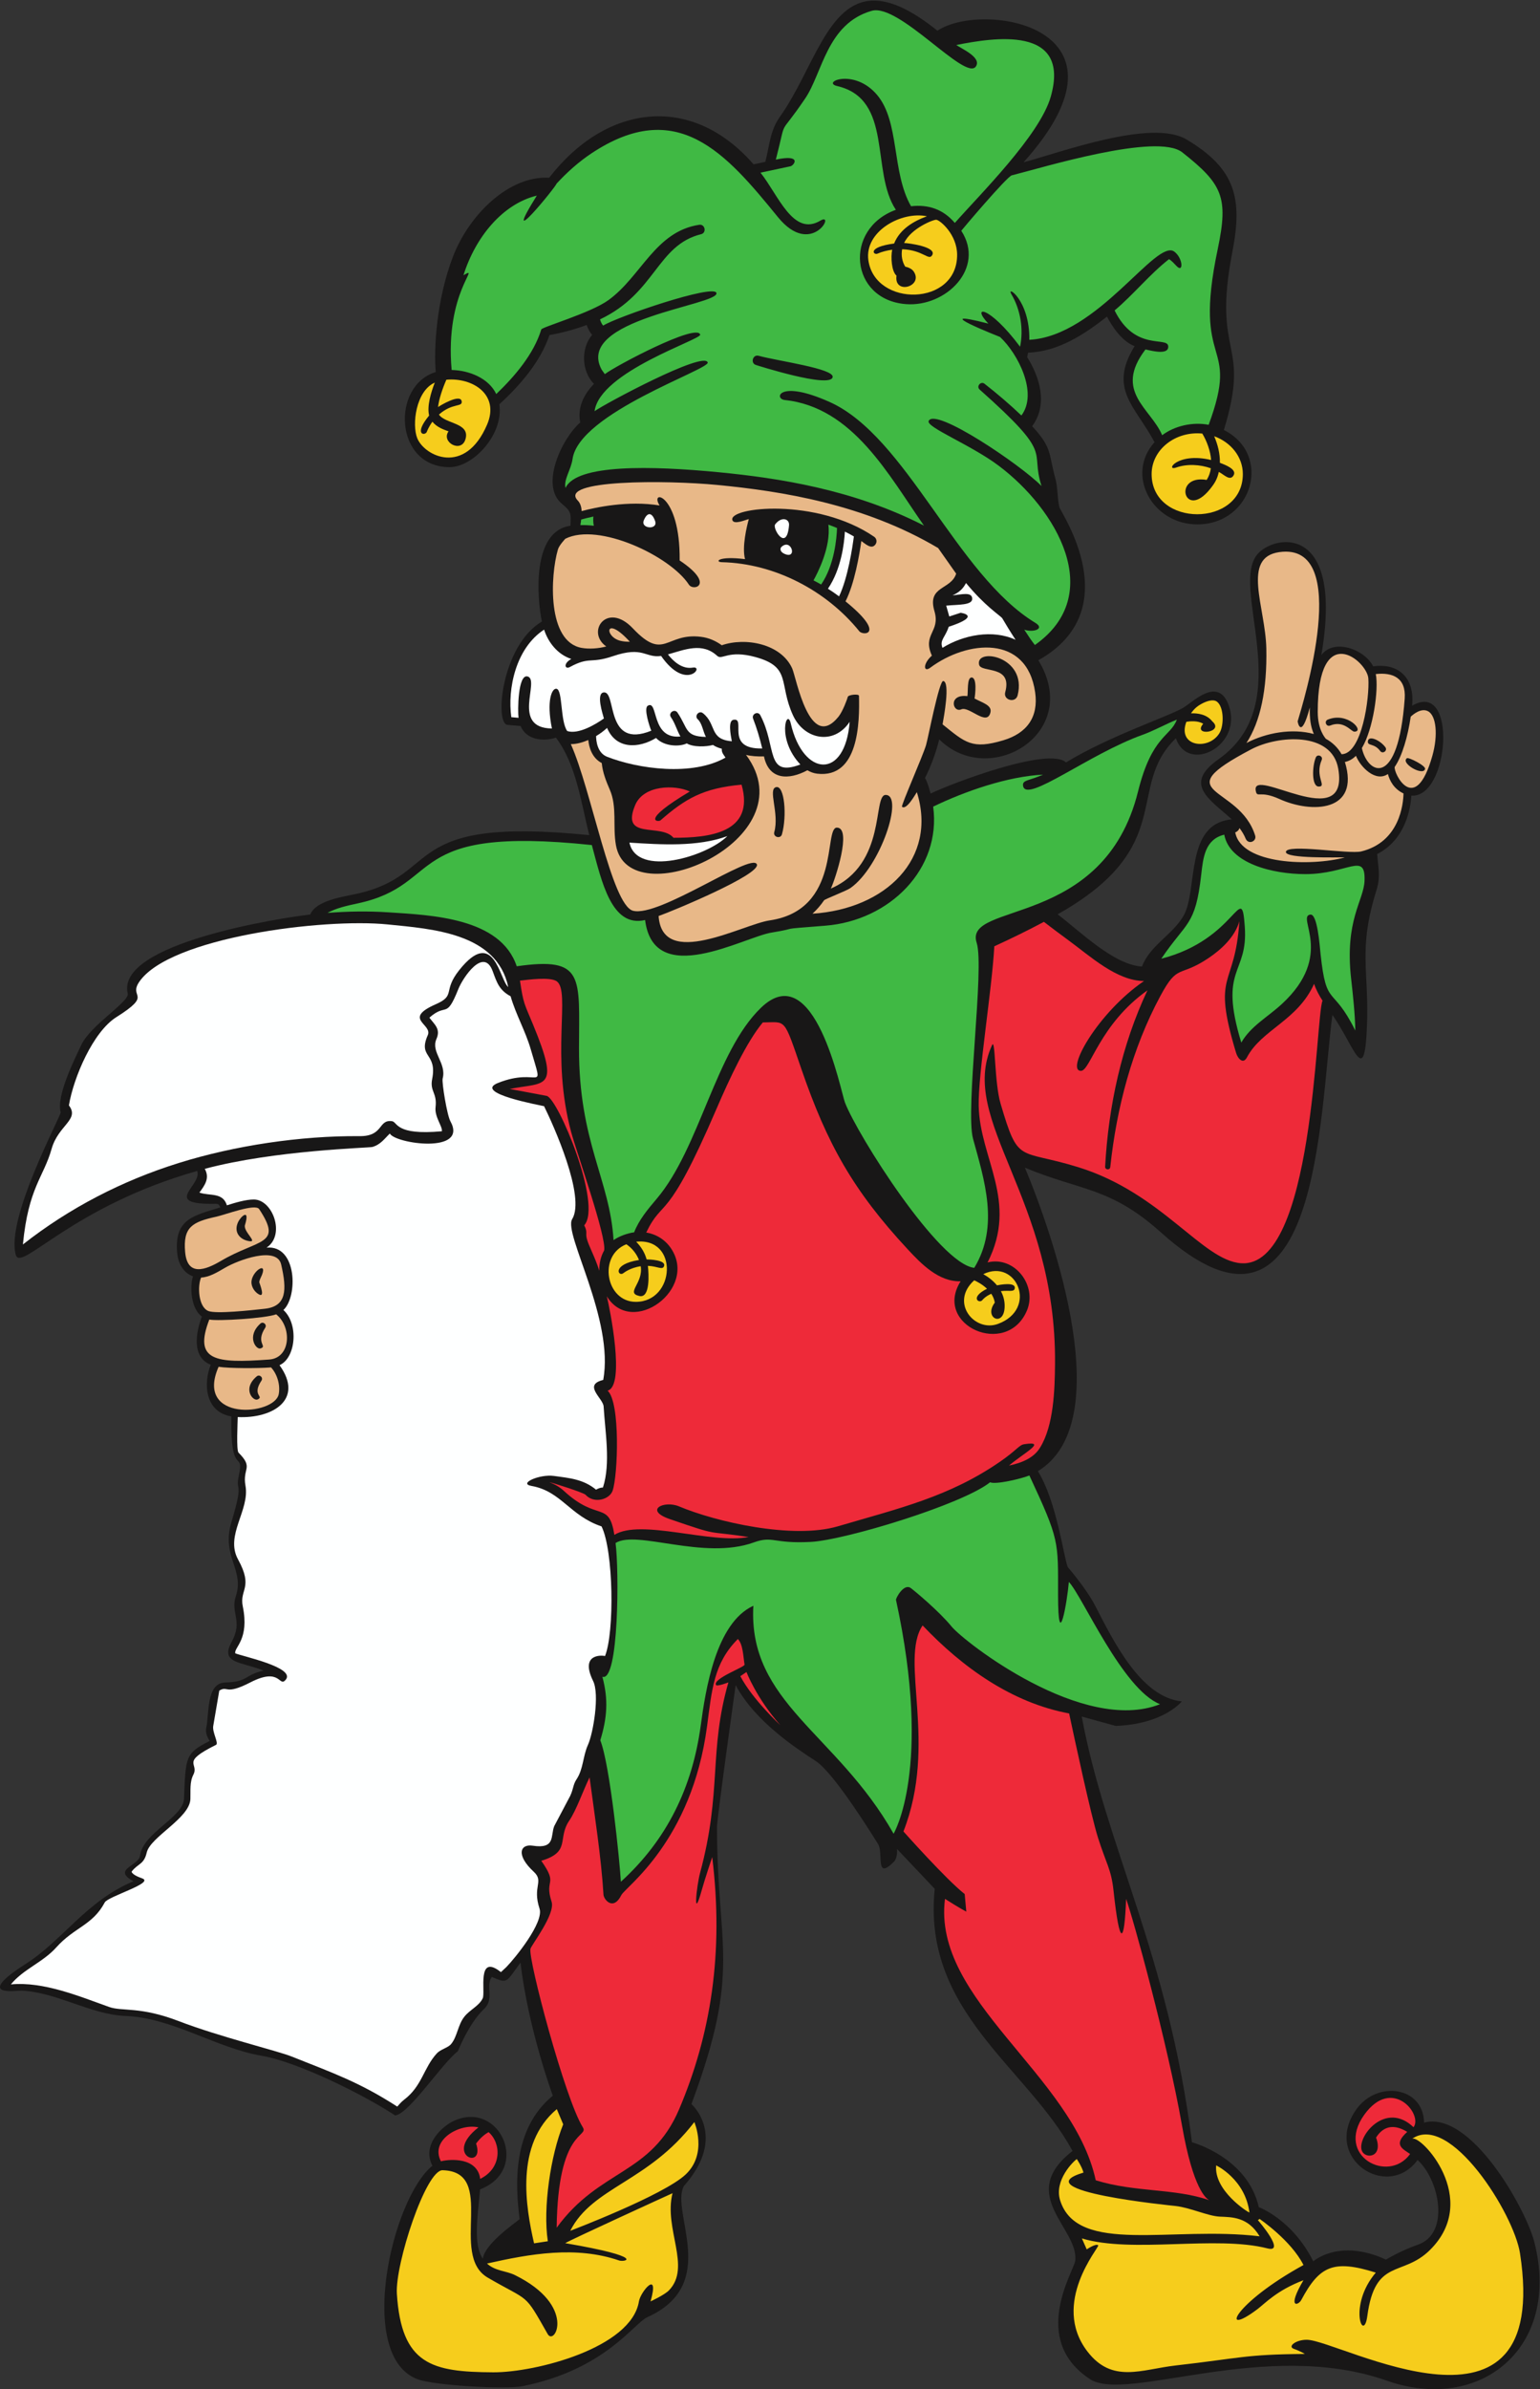
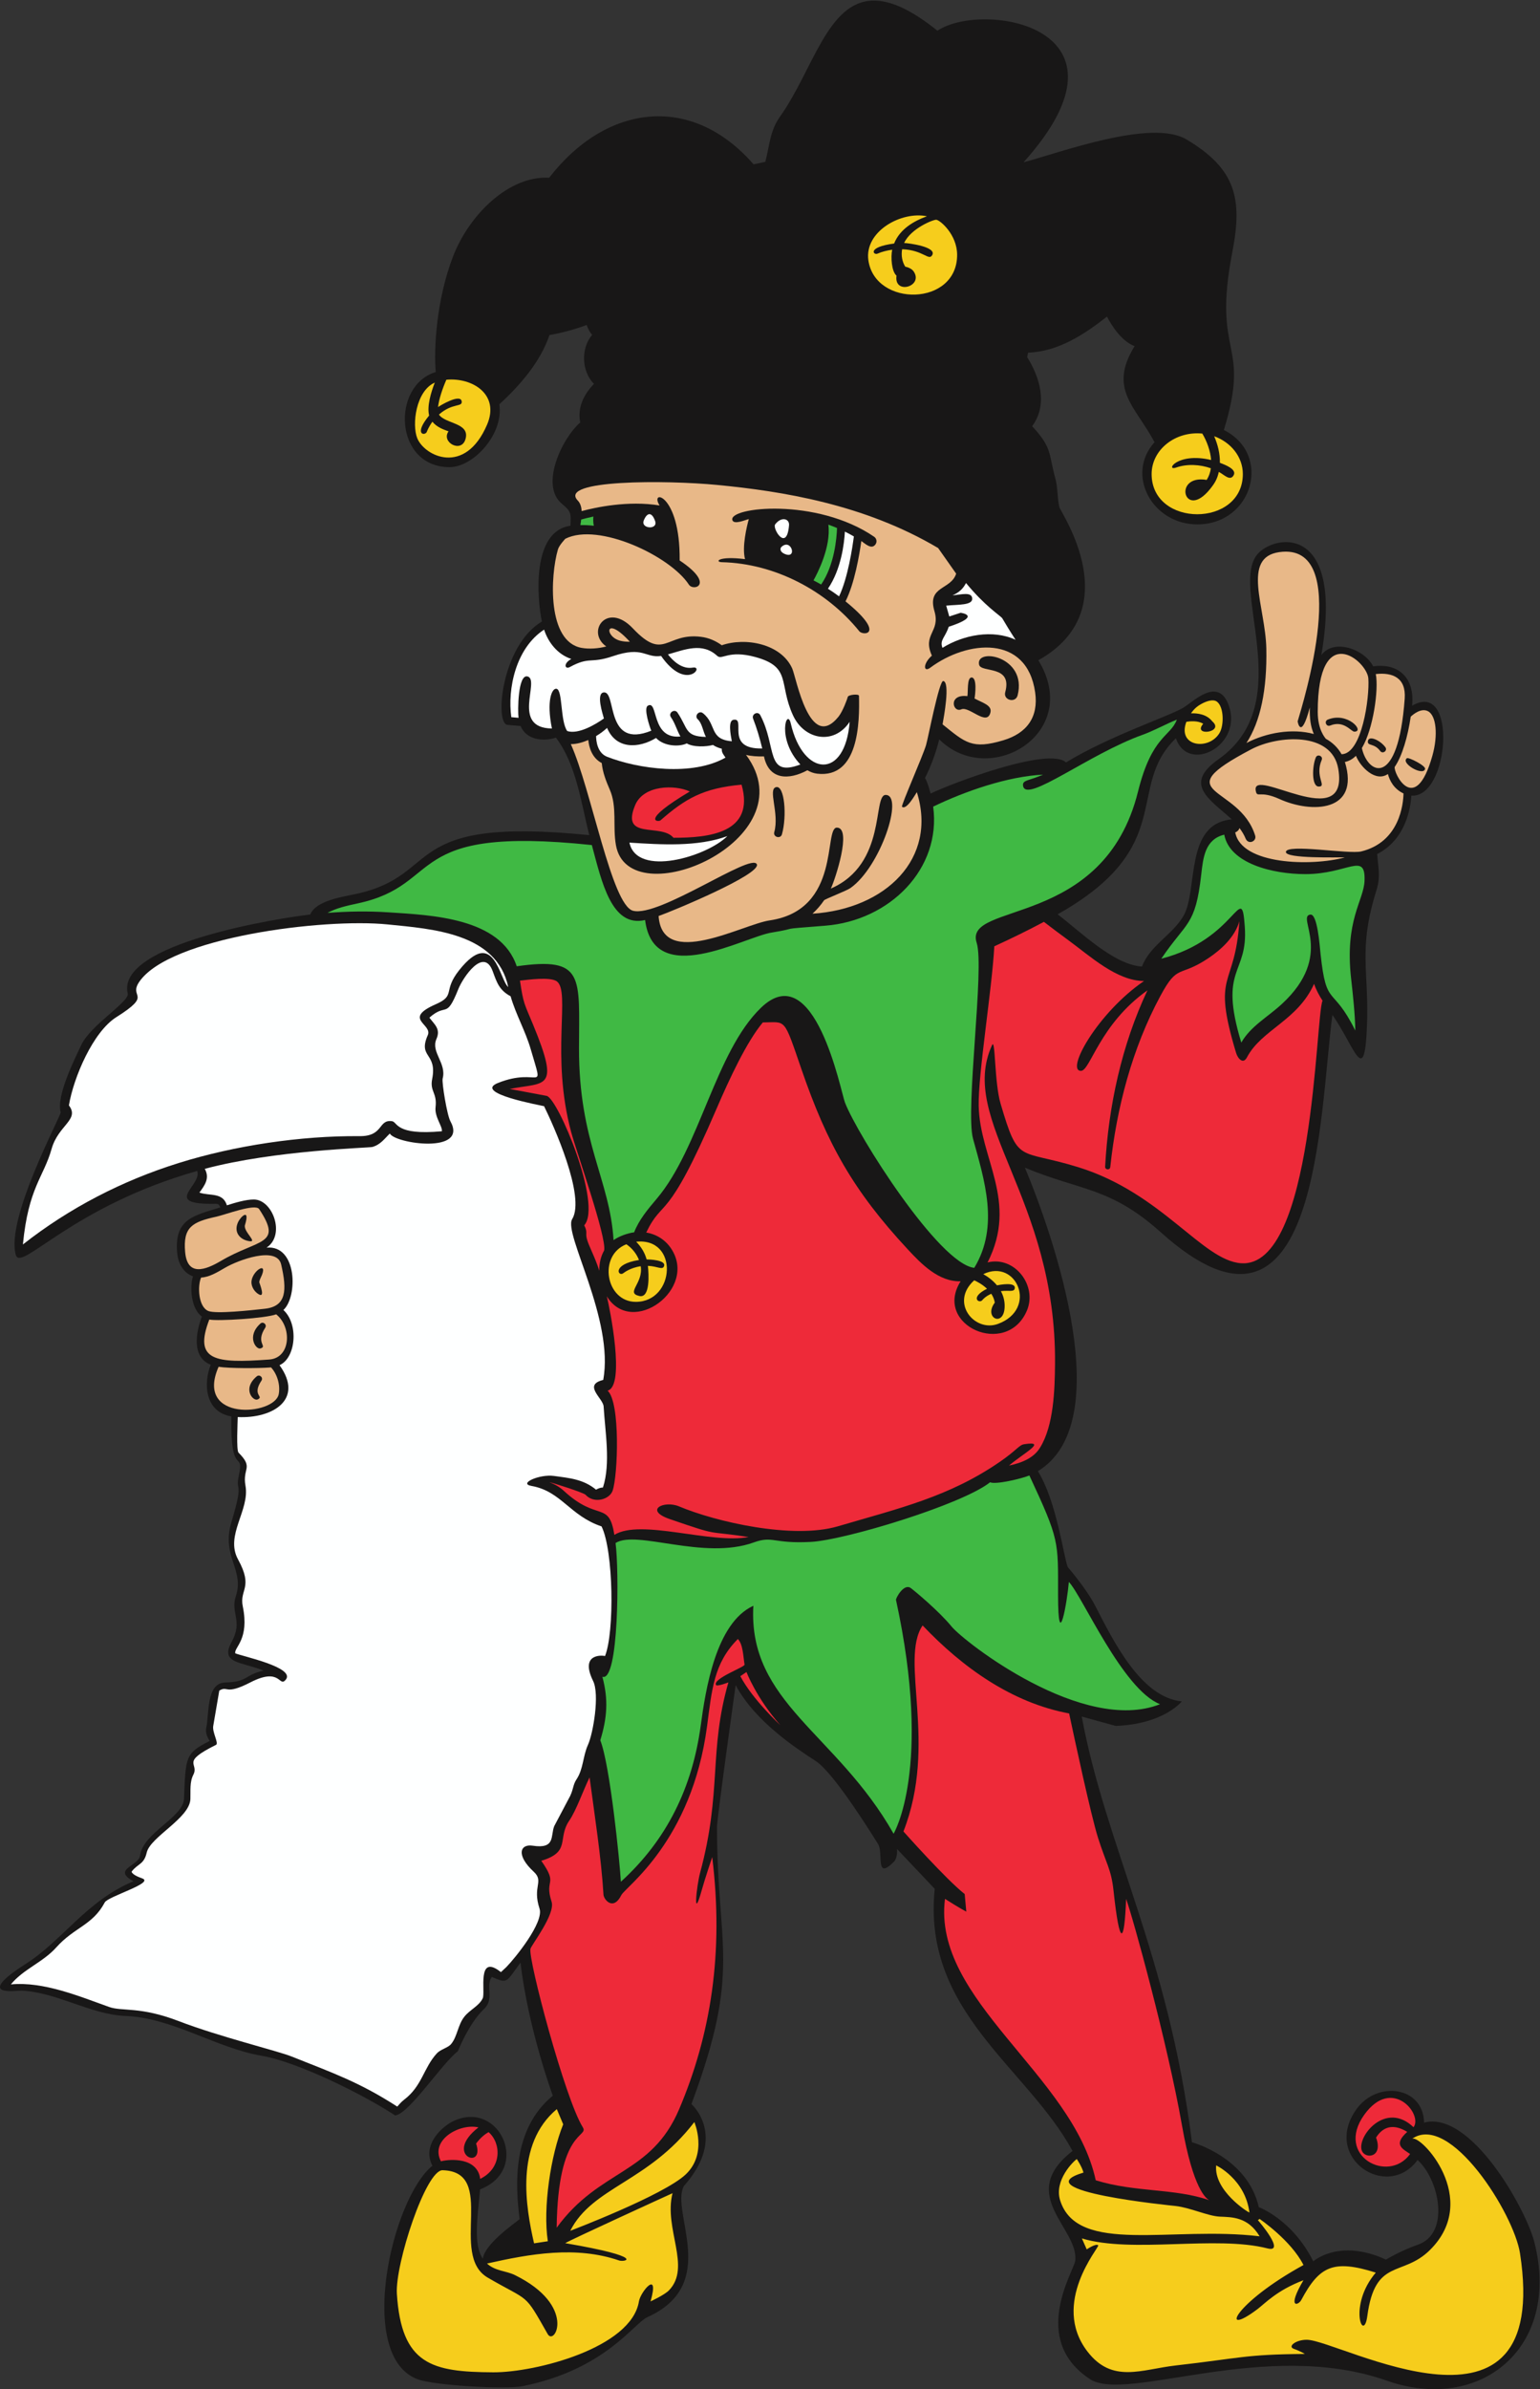
<svg xmlns="http://www.w3.org/2000/svg" viewBox="0 0 642.307 995.907" height="995.907" width="642.307" xml:space="preserve" id="svg2" version="1.1">
  <rect x="0" y="0" width="642.307" height="995.907" fill="#333333" stroke="none" />
  <defs id="defs6" />
  <g transform="matrix(1.333,0,0,-1.333,0,995.907)" id="g10">
    <g transform="scale(0.1)" id="g12">
      <path id="path14" style="fill:#181717;fill-opacity:1;fill-rule:nonzero;stroke:none" d="m 4800.94,459.492 c -26.55,104.285 -199.1,412.852 -345.18,374.082 -2.42,113.555 -146.6,132.364 -211.38,42.168 -109.18,-152.031 95.8,-288.613 191.09,-159.101 67.79,-61.153 103.12,-229.778 0.47,-265.078 -53.32,-18.34 -99.46,-46.387 -99.46,-46.387 -146.89,67.422 -227.38,-5.449 -227.38,-5.449 -65.82,131.66 -170.43,169.394 -170.43,169.394 -35.19,156.367 -209.16,202.969 -209.16,202.969 -74.47,588.18 -269.37,925.02 -344.88,1331.25 l 106.31,-29.28 c 151.66,5.84 206.66,76.68 206.66,76.68 -128.3,13.11 -213.65,188.43 -271.04,299.38 -28.12,54.37 -85.62,120.62 -85.62,120.62 -11.86,26.12 -34.59,206.25 -93.58,299.96 250.75,151.84 50.84,730.26 -40.48,949.03 175.83,-73.43 266.26,-59.5 426.03,-202.82 495.06,-444.08 494.65,370.01 536.02,680.61 70.05,-99.94 99.96,-227.81 108.04,-38.5 7.62,178.65 -29.18,240.42 30.41,430.39 12.72,40.53 4.61,70.88 1.64,111.12 89.59,45.52 104.63,144.4 107,182.68 119.37,-8.39 145.11,364.65 2.28,281.07 9.04,88.22 -43.73,134.35 -121.89,123.15 -27.25,54.07 -122.97,87.84 -162.03,35.36 69.62,405.12 -137.17,378.5 -195.96,319.68 -99.49,-99.54 128.34,-466.11 -125.53,-645.32 -111.19,-78.5 -30.04,-123.68 41.41,-188.28 -149.07,-13.01 -104.73,-220.6 -151.17,-301.49 -33.97,-59.18 -105.96,-93.35 -129.85,-158.61 -87.99,4.77 -193.28,109.59 -264.06,163.24 377.67,212.62 210.58,397.23 370.12,550.53 37.52,-111.98 210.13,-23.41 165.31,102.71 -32.6,91.73 -110.45,12.14 -141.29,-6.64 -44.2,-26.93 -232.34,-88.7 -367.83,-171.63 -54.22,50.29 -358.52,-65.66 -423.77,-97.37 -7.91,30.28 -14.12,43.5 -17.56,48.8 19.55,38.41 34.04,79.05 44.67,120.66 156.36,-155.55 449.82,18.8 310.04,247.41 281.29,158.03 69.94,462.09 65.86,478.61 -6.94,28.03 -4.69,60.91 -12.7,89.94 -21.27,77.2 -9.36,95.94 -72.64,163.33 49.77,67.29 24.73,151.85 -15.52,215.99 1.11,4.63 2.07,9.29 2.89,13.99 94.37,3.42 176.21,57.14 246.83,112.84 15.51,-29.98 45.76,-76.85 86.41,-92.45 -83.36,-135.1 3.22,-188.56 62.36,-300.39 -91.77,-102.23 -6.66,-256.98 133.64,-256.98 173.43,0 235.64,218.33 83.34,295.19 86.36,282.04 -38.03,223.94 26.67,557.56 32.29,166.38 10.34,259.35 -143.67,351 -110,65.47 -395.74,-41.37 -509.84,-71.5 380.88,424.02 -127.15,506.76 -269.45,411.49 -84.36,67.92 -148.73,94.88 -200.39,94.2 h -1.16 c -143.08,-3.01 -188.32,-219.04 -291.36,-363.39 -31.39,-43.96 -32.15,-90.29 -45.61,-140.83 l -36.69,-7.81 c -196.34,225.11 -463.91,185.91 -639.61,-42 -125.08,7.48 -250.54,-114.65 -301.41,-247.77 -51.36,-134.46 -60.05,-288.32 -53.38,-359.7 -140.06,-42.44 -130.23,-297.46 43.09,-297.46 74.45,0 169.8,102.67 155.76,196.53 64.64,59.16 128.28,132.22 156.96,216.51 39.95,7.1 78.54,17.44 116.4,31.59 2.86,-8.93 8.02,-20.44 17.14,-30.99 -35.97,-41.79 -33.37,-113.98 5.61,-153.25 -31.49,-32.53 -52.42,-74.13 -42.9,-120.56 -57.72,-50.44 -126.65,-196.72 -57.53,-254.33 28.92,-24.11 28.88,-28.61 26.87,-68.82 -121.4,-16.43 -104.86,-226.31 -89.33,-299.41 -126.33,-74.94 -148.82,-319.48 -107.59,-323.15 l 41.07,-3.64 c 17.27,-43.24 70.66,-49.53 110.32,-36.31 63.77,-83.36 78.7,-203.09 104.36,-304.9 -598.22,60.31 -455.42,-124.65 -729.66,-183.89 -40.26,-8.69 -126.237,-20.7 -143.234,-64.28 -90.046,-10.28 -609.367,-90.01 -571.113,-247.25 5.848,-25.5 -115.89,-98.21 -145.035,-160.14 -20.176,-42.87 -79.477,-160.28 -64.766,-210.86 2.621,-9.01 -173.558,-333.66 -140.328,-446.61 15.879,-53.94 176.442,152.38 567.36,262.92 16.976,-45.4 -114.215,-105.76 57.093,-102.74 10.207,0.17 10.821,-2.31 15.578,-11.23 -83.453,-25.8 -144.875,-35.8 -135.203,-142.23 3.192,-35.11 20.539,-62.84 49.586,-73.38 -10.863,-31.62 -6.468,-102.3 27.785,-125.66 -18.062,-46.73 -33.765,-126.94 27.684,-150.82 -22.187,-54.14 -20.945,-146.98 64.41,-161.61 -3.492,-197.17 41.16,-100.65 23.262,-185.99 -11.461,-54.62 17.621,-9.02 -23.141,-145.06 -32.148,-107.28 41.844,-147.63 13.793,-231.68 -17.246,-51.68 23.254,-76.33 -13.051,-142.54 -37.429,-68.27 30.801,-61.15 99.786,-89.59 -60.489,-13.45 -47.114,-35.25 -120.063,-37.2 -59.547,-1.59 -49.473,-97.63 -59.043,-141.31 -3.219,-14.67 2.781,-29.68 10.801,-41.27 -76.598,-39.22 -75.113,-48.31 -80.473,-180.96 -2.359,-58.48 -128.222,-106.17 -137.379,-177.6 -4.199,-32.76 -89.195,-42.58 -20.761,-80.47 -145.977,-60.3 -222.012,-184.96 -335.442,-257.2 -167.996,-107.01 -28.582,-84 -14.812,-84.67 112.633,-5.49 214.648,-74.69 325.488,-79.22 148.301,-6.05 281.754,-99.8 426.758,-124.65 110.14,-18.87 315.3,-119.686 416.47,-186.268 42.1,2.215 146.17,162.028 196.48,200.608 0.24,0.18 34.22,87.15 81.9,132.09 34.1,32.11 3.35,71.42 24.41,100.19 51.28,-21.85 43.82,-16.98 89.83,44.92 23.8,-206.25 101.01,-416.343 101.01,-416.343 -127.33,-104.004 -117.63,-279.16 -103.75,-386.035 -23.14,-18.223 -109.2,-78.516 -115.23,-123.652 -30.15,43.523 -16.67,128.269 -8.52,216.855 159.26,61.211 63.22,279.278 -80.94,214.746 -38.06,-17.043 -102.4,-75.812 -68.21,-140.879 -127.77,-103.214 -240.09,-596.523 -45.79,-667.871 51.73,-18.996 274,-32.383 328.69,-21.289 258.24,52.402 346.22,196.035 389.77,215.703 229.43,103.621 70.93,327.461 113.84,409.746 138.78,156.231 23.88,256.622 23.88,256.622 158.22,423.867 80,487.977 80,866.677 0,26.66 58.34,443.34 58.34,443.34 61.67,-115 190.83,-198.34 250.83,-237.52 60,-39.16 187.5,-248.32 194.18,-258.32 19.02,-28.51 -10.26,-116.92 50,-56.66 12.5,12.5 10,40 10,40 35,-36.66 117.91,-124.59 117.91,-124.59 -39.55,-384.6 289.31,-558.54 431.25,-819.588 -177.11,-137.394 20.56,-242.168 8.34,-343.339 -3.87,-32.122 -143.3,-245.403 45.82,-369.981 114.39,-75.363 549.76,128.387 929.18,-5 291.97,-102.648 545.74,102.637 461.66,432.91 v 0 0" />
      <path id="path16" style="fill:#ee2a39;fill-opacity:1;fill-rule:nonzero;stroke:none" d="m 4268.73,858.242 c 87.13,121.231 184.22,0.281 154.06,-39.101 -87.73,84.168 -177.87,-30.032 -161.85,-72.969 10.43,-27.942 67.89,-21.934 44.61,40.586 24.78,39.558 59.98,41.023 97.56,17.793 -46.22,-41.086 -12.52,-53.742 8.98,-69.16 -67.85,-94.239 -236.23,-6.368 -143.36,122.851 v 0 z M 1497,818.633 c -111.98,-87.285 21.82,-136.203 -7.37,-50.567 15.32,20.625 30.61,31.094 39.1,35.743 39.35,-33.731 43.21,-112.129 -26.21,-146.153 -8.55,66.864 -92.56,62.782 -122.91,54.922 -35.21,67.129 59.14,119.551 117.39,106.055 v 0 0" />
      <path id="path18" style="fill:#ee2a39;fill-opacity:1;fill-rule:nonzero;stroke:none" d="m 1827.93,3639.44 c 57.56,63.97 -82.46,397.63 -117.52,404.84 l -115.49,21.61 c 111.66,22.25 158.55,-6.34 73.26,200.63 -27.71,67.21 -30.22,63.65 -41.22,138.13 25.67,2.73 93.82,12.46 115.04,-2.03 44.37,-32.08 -19.81,-231.89 45.42,-472.59 17.01,-62.74 111.41,-328.57 102.89,-369.15 -10.7,-18.79 -15.54,-40.82 -15.15,-63.38 -14.32,45.23 -33.71,78.18 -39.19,100.65 -4.42,18.1 3.2,19.79 -8.04,41.29 v 0 z m 507.7,-1396.86 c 0,0 30.62,-81 105.89,-166.15 0,0 -86.18,79.43 -125.11,153.16 l 19.22,12.99 v 0 z m 1006.93,2288.66 c 69.14,-50.66 151.83,-127.52 236.99,-127.77 -144.53,-98.76 -246.54,-280.95 -197.28,-280.95 29.12,0 57.96,145.54 208.04,251.87 -80.99,-171.64 -122.28,-363.28 -132.46,-551.63 -0.55,-10.08 14.98,-11.44 16.06,-1.31 19.68,185.07 68.28,370.66 156.62,534.98 55.56,103.33 57.63,56.38 150.11,118.26 40.79,27.29 83.34,66.51 97.27,115.78 -13.96,-213.62 -88.01,-154.42 -10.33,-411.68 5.13,-17.23 21.72,-37.31 33.94,-14.16 46.08,87.17 158.36,114.61 210.12,229.98 6.35,-18.84 15.8,-36.21 26.43,-52.65 -22.46,-52.1 -26.61,-837.8 -255.06,-821.06 -121.53,8.9 -246.84,219.07 -508.97,300.27 -188.84,58.5 -186.81,6.65 -243.47,199.37 -19.5,66.31 -15.77,205.87 -26.47,182.55 -108.57,-236.39 201.8,-476.85 196.95,-997.64 -0.74,-79.98 -3.98,-193.06 -47.22,-261.76 -19.01,-31.25 -55.61,-46.81 -96.66,-55.55 42.32,36.96 123.55,78.84 47.09,66.78 -15.84,-2.5 -22.5,-18.34 -75.82,-55 -159.81,-109.89 -315.65,-145.43 -506.88,-201.68 -140.97,-41.46 -382.13,13.95 -497.13,62.39 -46.55,19.59 -110.99,-11.53 -28.5,-39.89 160.71,-55.24 106.55,-34.79 246.54,-55.97 -117.74,-22.71 -337.86,58.1 -420.17,6.71 -17.37,108.54 -51.75,39.25 -157.96,137.5 -13.61,12.59 -29.01,20.95 -45.67,27.19 11.13,-1.71 107.63,-32.9 113.3,-39.16 26.7,-29.5 75.26,-14.63 84.73,12.29 16.64,47.34 24.8,276.2 -15.59,313.2 56.48,14.73 6.03,261.7 -2.59,295.04 79.53,-129.45 287.05,23.65 200.51,150.54 -18.12,26.55 -45.56,43.6 -77.07,48.85 54.09,112 62.12,19.85 219.84,386.66 40.52,94.25 94.72,210.28 144.95,270.32 73.97,0.4 64.25,18.28 120.93,-146.39 80.05,-232.54 161.21,-378.95 333.12,-563.73 41.7,-44.83 96.33,-101.45 164.9,-99.32 -86.97,-138.12 144.53,-240.06 207.41,-91.62 33.04,78.01 -38.03,171.62 -123.07,150.59 97.05,191.24 -24.49,324.61 -27.81,489.56 -2,99.61 41.44,363 48.88,498.98 52.58,24.16 104.24,49.27 155.14,76.46 25.35,-19.6 51.11,-38.73 76.31,-57.2 v 0 z M 2240.31,2201.99 c 3.12,-5.61 38.75,8.13 38.75,8.13 -62.2,-216.71 -19.38,-339.6 -88.75,-596.25 -10.26,-37.95 -23.79,-158.37 5.62,-52.5 9.38,33.75 32.51,102.5 32.51,102.5 36.77,-299.94 -4.55,-555.32 -103.34,-788.128 -87.68,-206.594 -248.48,-185.695 -383.33,-370.82 3.61,310.742 102.02,281.426 81.67,314.16 -55.79,89.734 -171.48,525.778 -163.69,558.008 2.8,11.64 78.53,108.91 66.15,147.05 -23.91,73.68 22.44,50.22 -32.31,128.22 94.05,28.25 48.96,69.05 87.68,125.75 22.21,32.53 43.5,94.76 63.45,135.09 15.64,-117.74 36.59,-251.54 43.51,-366.64 0.95,-15.68 30.54,-52.24 56,-1.31 12.55,25.12 220.26,168.04 267.98,527.27 15.29,115.12 20.86,197.61 96.45,273.3 16.2,-16.3 16.75,-54.43 21.02,-80.08 1.26,-7.55 -100.54,-43.65 -89.37,-63.75 v 0 z M 3428.44,653.242 c -71.21,329.852 -512.09,562.758 -471.68,879.998 45.84,-29.18 66.68,-40 66.68,-40 l -5,55 c -58.34,45.82 -191.68,195.84 -191.68,195.84 107.99,276.19 -13.07,535.69 60,644.16 125.06,-131.63 279.22,-241.86 458.44,-275.17 16.4,-77.21 68.53,-319.79 90.21,-388.27 25.88,-81.81 41.41,-98.39 48.67,-165.7 19.16,-177.86 33.99,-169.59 39.36,-25.9 19.69,-52.81 129.45,-449.41 175.02,-709.372 34.47,-196.719 75.13,-228.183 85.49,-233.105 -108.05,38.027 -232.06,24.14 -355.51,62.519 v 0 0" />
      <path id="path20" style="fill:#f6cd1c;fill-opacity:1;fill-rule:nonzero;stroke:none" d="m 1959.8,3580.23 c 17.42,-11.6 31.84,-29.47 39.54,-49.18 -86.97,-13.87 -64.94,-54.6 -48.36,-40.8 0.31,0.26 20.48,16.57 53.76,21.29 8.74,-53.81 -48.24,-83.02 -4.51,-93.04 34.95,-8.01 29.61,69.59 26.98,94.21 30.89,-1.08 46.05,-14.6 50.66,-0.35 6.13,18.98 -46.76,20.43 -54.59,20.47 -6.26,21.87 -17.05,39.24 -32.74,55.37 133.84,13.86 122.5,-188.06 -1.2,-188.06 -93.86,0 -119.09,144.78 -29.54,180.09 v 0 z m 1803.89,1692.16 c 11.95,5.88 32.54,13.72 44.57,4.21 21.37,-16.89 22.01,-73.95 7.19,-98.1 -33.79,-55.08 -132.68,-42.09 -103.44,35.46 10.02,1.72 35.7,4.65 52.72,-6.1 -35.26,-40.83 68.49,-27.09 28.3,7.62 -17.21,22.17 -45.92,25.81 -66.57,25.04 10.77,15.13 20.4,23.41 37.23,31.87 v 0 z M 3048.2,3467.48 c 7.99,-3.52 25.22,-12.17 40.04,-26.37 -55.62,-27.84 -23.98,-47.96 -14.35,-35.21 0.58,0.78 8.96,11.35 27.69,19.53 5.35,-8.05 9.36,-17.27 11.02,-27.66 -37.39,-49.64 32.3,-79.74 30.86,-8.16 -0.37,16.89 -5,31.44 -11.78,44.02 25.39,3.47 42.42,-4.3 43.53,10 1.53,19.53 -49.02,9.51 -55.76,8.13 -13.3,16.07 -29.68,27.61 -42.83,35.04 104.61,50.66 171.93,-109.42 45.7,-155.67 -73.14,-26.79 -151.23,66.95 -74.12,136.35 v 0 0" />
      <path id="path22" style="fill:#feffff;fill-opacity:1;fill-rule:nonzero;stroke:none" d="m 2948.87,5445.3 c -9.63,24.5 9,32.82 19.53,65.9 106.56,34.93 37.28,43.78 37.21,43.76 l -35.41,-11.61 -9.63,33.95 c 38.34,3.74 83.57,0.54 81.38,22.99 -2.01,20.72 -33.71,11.8 -61.58,9.09 22.21,10.05 33.15,21.49 42.19,38.6 58.85,-71.38 103.57,-99.32 113.03,-109.57 9.7,-16.52 25.6,-42.96 41.99,-67.88 -71.78,33.2 -163.58,15.33 -228.71,-25.23 v 0 0" />
-       <path id="path24" style="fill:#f6cd1c;fill-opacity:1;fill-rule:nonzero;stroke:none" d="m 1523.99,6143.22 c -69.01,-161.06 -195.73,-98.75 -218.52,-42.24 -16.98,42.12 -4.41,147.52 54.94,173.8 -11.65,-29.94 -25.06,-73.91 -17.64,-102.97 -50.8,-61.65 -11.97,-64.25 -7.17,-50.7 0.45,1.27 5.49,15.05 17.31,31.23 14.98,-17.99 34.96,-24.23 50.57,-30.05 -24.29,-33.68 39.89,-69.46 52.98,-24.36 15.02,51.73 -63.45,47.18 -83.04,76.87 42.67,37.65 74.45,22.2 71.08,41.68 -4.15,23.99 -65.4,-12.07 -73.86,-18.3 2.41,24.21 14.36,59.39 26,85.55 82.99,7.44 167.47,-46.91 127.35,-140.51 v 0 z m 1376.36,651.58 c -42.75,-15.43 -84.76,-40.58 -102.79,-85.16 -85.53,-11.2 -64.79,-37.36 -51.95,-31.66 13.94,6.18 30.39,10.16 45.97,12.29 -4.88,-23.05 -1.97,-67.93 13.5,-81.07 -8.65,-61.05 84.61,-34.22 54.12,12.53 -6.41,9.81 -19.14,13.93 -26.84,15.62 -9.76,15.78 -13.18,35.27 -9.66,54.46 66.83,-2.42 83.65,-38.18 94.41,-17.81 13.44,25.41 -73.85,36.97 -88.22,37.31 20.84,45.46 91.79,73.69 100.78,72.65 12.01,-1.4 64.65,-45.95 65.08,-108.98 1.07,-162.46 -256.86,-164.99 -277.72,-17.6 -12.77,90.32 103.61,154.37 183.32,137.42 v 0 z m 988.36,-806.01 c 0,-167.66 -285.37,-167.65 -285.37,0 0,76.31 74.49,134.92 158.57,126.56 14.46,-24.21 25.43,-54.41 27.54,-82.62 -106.68,25.42 -144.9,-36.28 -109.02,-23.53 33.36,11.87 74.77,9.62 108.18,-2.45 -2.01,-13.69 -5.72,-24.49 -12.97,-36.28 -107.89,18.1 -70.41,-129.37 10.73,-28.38 14.51,18.05 21.99,30.39 27.2,53.43 17.82,-9.7 34.63,-29.01 45.79,-11.57 12.59,19.73 -26.72,33.84 -42.41,40.01 0.37,29.67 -6.5,56.2 -17.85,83 52.44,-18.85 89.61,-64.67 89.61,-118.17 v 0 0" />
+       <path id="path24" style="fill:#f6cd1c;fill-opacity:1;fill-rule:nonzero;stroke:none" d="m 1523.99,6143.22 c -69.01,-161.06 -195.73,-98.75 -218.52,-42.24 -16.98,42.12 -4.41,147.52 54.94,173.8 -11.65,-29.94 -25.06,-73.91 -17.64,-102.97 -50.8,-61.65 -11.97,-64.25 -7.17,-50.7 0.45,1.27 5.49,15.05 17.31,31.23 14.98,-17.99 34.96,-24.23 50.57,-30.05 -24.29,-33.68 39.89,-69.46 52.98,-24.36 15.02,51.73 -63.45,47.18 -83.04,76.87 42.67,37.65 74.45,22.2 71.08,41.68 -4.15,23.99 -65.4,-12.07 -73.86,-18.3 2.41,24.21 14.36,59.39 26,85.55 82.99,7.44 167.47,-46.91 127.35,-140.51 v 0 z m 1376.36,651.58 c -42.75,-15.43 -84.76,-40.58 -102.79,-85.16 -85.53,-11.2 -64.79,-37.36 -51.95,-31.66 13.94,6.18 30.39,10.16 45.97,12.29 -4.88,-23.05 -1.97,-67.93 13.5,-81.07 -8.65,-61.05 84.61,-34.22 54.12,12.53 -6.41,9.81 -19.14,13.93 -26.84,15.62 -9.76,15.78 -13.18,35.27 -9.66,54.46 66.83,-2.42 83.65,-38.18 94.41,-17.81 13.44,25.41 -73.85,36.97 -88.22,37.31 20.84,45.46 91.79,73.69 100.78,72.65 12.01,-1.4 64.65,-45.95 65.08,-108.98 1.07,-162.46 -256.86,-164.99 -277.72,-17.6 -12.77,90.32 103.61,154.37 183.32,137.42 z m 988.36,-806.01 c 0,-167.66 -285.37,-167.65 -285.37,0 0,76.31 74.49,134.92 158.57,126.56 14.46,-24.21 25.43,-54.41 27.54,-82.62 -106.68,25.42 -144.9,-36.28 -109.02,-23.53 33.36,11.87 74.77,9.62 108.18,-2.45 -2.01,-13.69 -5.72,-24.49 -12.97,-36.28 -107.89,18.1 -70.41,-129.37 10.73,-28.38 14.51,18.05 21.99,30.39 27.2,53.43 17.82,-9.7 34.63,-29.01 45.79,-11.57 12.59,19.73 -26.72,33.84 -42.41,40.01 0.37,29.67 -6.5,56.2 -17.85,83 52.44,-18.85 89.61,-64.67 89.61,-118.17 v 0 0" />
      <path id="path26" style="fill:#40b944;fill-opacity:1;fill-rule:nonzero;stroke:none" d="m 1857.98,5827.14 c -14.2,1.59 -27.84,2.21 -42.08,2.08 1.08,5.8 1.92,11.56 2.52,17.3 8.8,2.46 21.92,5.86 38.24,9.38 -0.77,-7.87 -0.97,-18.29 1.32,-28.76 v 0 0" />
      <path id="path28" style="fill:#feffff;fill-opacity:1;fill-rule:nonzero;stroke:none" d="m 1651.23,5355.71 c -31.25,9.5 -31.6,-109.46 -28.74,-129.21 l -22.66,2.01 c -12.27,89.14 13.86,215.6 102.55,273.76 13.23,-40.63 42.7,-77.88 85.24,-91.71 -26.34,-14.29 -20.07,-33.63 -4.67,-25.29 62.58,33.93 63.29,9.63 134.51,33.89 95.76,32.63 101.49,-6.43 151.06,0.78 78.38,-112.21 136.78,-30.04 99.21,-36.44 -34.47,-6.04 -62.64,21.77 -77.79,41.26 53.03,15.05 107.61,38.42 154.09,-4.55 15.47,-14.31 34.29,19.75 119.76,-3.75 113.85,-31.31 71.52,-82.37 117.5,-182.35 35.1,-76.36 128.14,-94.15 177.23,-20.15 -14.14,-182.28 -145.77,-172.34 -184.28,-5.07 -11.68,50.7 -45.78,-47.75 30.02,-128.35 -109.9,-41.42 -72.97,54.76 -125.35,154.12 -7.33,13.91 -28.14,3.57 -22.46,-10.98 11.51,-29.48 21.01,-61.86 28.52,-93.1 -119.58,-2.58 -47.94,98.01 -90.4,89.65 -16.62,-3.27 -9.12,-44.73 -4.76,-67.05 -71.74,5.83 -46.73,53.22 -90.5,87.85 -12.13,9.61 -27.68,-8.47 -16.19,-19.03 13.97,-12.83 16.06,-37.16 25.56,-55.28 -66.55,1.63 -55.39,26.43 -88.87,76.05 -9.03,13.39 -29.79,-0.77 -20.68,-14.11 13.58,-19.89 17.92,-39.39 29.82,-60.53 -93.36,-9.66 -68.42,116.31 -102.21,96.04 -13.32,-8 5.8,-65.93 11.11,-77.98 -145.45,-58.64 -107.75,122.76 -148.32,119.78 -25.57,-1.88 -3.64,-67.78 0.06,-81.55 -26.34,-18.65 -79.57,-50.53 -114.81,-39.3 -22.03,30.54 -13.83,128.36 -33.44,132.2 -14.29,2.78 -32.21,-36.66 -14.45,-124.23 -128.83,1.45 -36.3,150.66 -75.66,162.62 v 0 0" />
      <path id="path30" style="fill:#feffff;fill-opacity:1;fill-rule:nonzero;stroke:none" d="m 1899.46,5194.94 c 28.72,-68.34 100.18,-63.9 153.18,-31.42 25.19,-26.98 73.57,-28.09 96.23,-17.05 20.06,-12.22 60.93,-10.72 81.89,-4.87 8.92,-5.81 17.51,-9.21 27.72,-11.78 -1.14,-11.62 5.09,-18.21 11.62,-27.69 -103.97,-59.07 -273.01,-35.68 -370.66,2.58 -30.75,12.04 -34.17,50.11 -34.33,64.69 12.57,7.42 23.97,16.02 34.35,25.54 v 0 z m 376.37,-338.35 c -64.27,-64 -282.81,-130.11 -306.44,-20.38 98.59,-6.16 212.97,-13.91 306.44,20.38 v 0 0" />
      <path id="path32" style="fill:#ee2a39;fill-opacity:1;fill-rule:nonzero;stroke:none" d="m 2107.26,4851.35 c -38.85,46.86 -166.33,-8.89 -119.9,102.15 26.41,63.2 124.16,64.34 170.93,42.57 -158.34,-94.32 -98.15,-95.91 -91.67,-90.24 77.2,67.69 133.91,100.89 253.69,111.61 43.17,-152.23 -103.92,-166.17 -213.05,-166.09 v 0 0" />
      <path id="path34" style="fill:#40b944;fill-opacity:1;fill-rule:nonzero;stroke:none" d="m 1120.38,4646.4 c 272.43,58.89 136.11,245.05 731.41,182.19 31.05,-115.09 61.6,-258.99 166.66,-234.43 27.19,-216.58 308.64,-53.45 395.67,-39.25 99.96,16.3 2.34,8.5 168.09,21.52 201.72,15.84 363.84,177.97 337.59,372.34 99.56,48.13 233.19,94.55 343.87,100.02 -44.98,-19.9 -66.29,-16.24 -62.44,-35.77 10.7,-54.27 205.86,100.35 374.36,160.54 33.65,12.02 73.2,33.92 106.64,47.25 -20.02,-54.08 -77.89,-49.19 -121.53,-225.09 -106.77,-430.42 -546.75,-342.77 -504.84,-472.61 25.23,-78.17 -36.13,-522.2 -11.29,-613.06 34.88,-127.59 83.11,-273.08 3.83,-403.53 -110.22,11.73 -365.55,414.94 -404.75,517.32 -12.87,33.62 -94.47,458.22 -262.7,295.91 -142.96,-137.93 -191.36,-438.08 -325.97,-597.02 -28.43,-33.56 -55.25,-65.34 -70.88,-105.17 -20.59,-2.72 -45.95,-11.66 -64.38,-24.32 -11.52,189.51 -108.71,306.52 -108.08,600.35 0.48,224.44 18.19,286.29 -194.87,255.93 -50.59,152.16 -268.18,159.89 -400.62,168.64 -65.26,4.31 -126.6,3.22 -191.36,-1.7 27.36,15.06 58.64,21.95 95.59,29.94 v 0 z M 2795.94,1736.99 c -177.56,313.85 -455.92,409.8 -438.75,712.76 -117.85,-53.51 -149.77,-264.45 -164.69,-374.59 -26.07,-192.49 -105.23,-357.05 -249.86,-488.32 -3.25,60 -33.67,364.27 -64.36,442.28 21.43,70.28 25.71,127.27 6.47,198.65 51.82,-17.78 52.55,334.25 41.27,418.25 65.62,41.93 275.41,-54.69 432.13,1.71 61.09,21.98 59.43,-4.59 179.04,1.76 106.01,5.64 472.38,116.53 560.74,186.47 17.05,-8.03 97.99,11.1 122.87,21.33 94.53,-202.86 89.73,-204.87 89.73,-372.68 0,-190.45 29.02,-19.44 33.79,39.69 42.5,-44.25 168.14,-336.57 285.37,-382.31 -241.25,-95 -613.13,195 -652.5,243.13 -39.38,48.12 -115.61,111.38 -127.31,119.96 -22.15,16.25 -47.56,-32.53 -46.44,-36.84 115,-528.32 -7.5,-731.25 -7.5,-731.25 v 0 z m 962.48,2998.34 c 6.11,54.42 11.83,110.99 72.17,125.78 16.68,-89.93 150.91,-123.4 253.69,-123.4 133.24,0 188.65,71.11 185.21,-20.91 -2.32,-62.25 -62.69,-122.33 -41.93,-306.51 5.66,-50.24 12.42,-111.79 12.97,-161.66 -71.29,144.28 -90.35,68.13 -108.52,238.47 -2.97,27.82 -9.86,127.18 -32.17,124.09 -45.11,-6.26 77.86,-126.19 -89.33,-279.92 -44.22,-40.66 -97.58,-69.36 -126.62,-120.31 -72.33,236.99 21.68,211.1 10.93,362.29 -10.58,149.2 -22.57,-38.63 -261.27,-100.09 78.93,117 106.8,101.27 124.87,262.17 v 0 0" />
      <path id="path36" style="fill:#feffff;fill-opacity:1;fill-rule:nonzero;stroke:none" d="M 559.551,3834.41 C 383.473,3779.72 216.648,3693.63 71.676,3579.59 c 17.156,177.99 64.715,210.07 89.769,298.84 21.071,74.65 88.465,91.16 54.157,136.04 14.625,87.76 75.586,230.15 148.351,275.91 116.485,73.25 37.336,59.66 71.555,110.19 94.414,139.41 576.662,200.13 777.552,179.78 139.39,-14.12 341.32,-26.67 377.23,-195.71 -27.2,21.24 -44.04,190.37 -153.52,52.66 -52.74,-66.34 -9.41,-78.49 -72.91,-106.34 -105.48,-46.28 -9.85,-61.86 -25.32,-96.8 -31.71,-71.59 30.23,-54.08 13.69,-137.21 -7.77,-39.04 15.92,-42.62 10.63,-87.91 -3.59,-30.76 22.05,-60.02 19.8,-75.45 -147.59,-13.58 -137.82,29.2 -156.46,31.56 -43.76,5.55 -25.18,-47.54 -101.18,-46.87 -184.079,1.61 -391.434,-29.47 -565.469,-83.87 v 0 z m 1024.759,-2514.47 -16.97,-15.78 c -76.5,60.68 -47.75,-62.83 -56.99,-81.93 -11.72,-24.22 -39.86,-35.35 -57.24,-57.23 -20.79,-25.9 -21.88,-61.87 -41.61,-85.74 -9.77,-11.82 -32.89,-16.37 -44.59,-29.08 -41.76,-45.41 -46.07,-102.34 -102.57,-145.024 -9.01,-6.914 -15.43,-14.824 -21.4,-21.484 -118.66,76.336 -198.29,103.926 -330.795,156.738 -45.063,17.96 -226.125,61.82 -352.383,110.37 -121.957,46.89 -177.383,29.79 -218.313,44.43 -93.285,33.31 -205.789,80.34 -307.469,70.53 38.555,47.42 100.54,69.24 141.8,115.41 57.11,63.91 113.789,68.99 152.067,141.08 9.902,18.64 155.265,60.4 117.765,74.78 -9.375,3.6 -30.265,10.72 -34.015,21.08 19.711,26.3 38.715,21.62 47.472,59.92 11.239,49.14 134.481,107.23 136.649,167.4 0.929,26.04 -2.645,52.82 9.125,75.8 19.109,37.34 -41.992,37.59 71.09,93.67 9.496,4.71 -12.965,40.4 -8.575,59.98 l 18.746,109.61 c 28.305,16.92 16.063,-16.04 97.446,25.8 95.652,49.18 88.969,-17.25 110.336,8.09 32.828,38.94 -140.629,74.39 -157.985,82.91 -3.07,19.63 44.93,43.07 23.672,146.93 -10.906,53.32 34.153,57.41 -14.84,146.74 -41.3,75.33 37.336,153.69 23.289,230.63 -10.039,55 26.571,54.8 -21.636,102.92 -7.367,7.34 -2.813,94.83 -2.535,111.39 108.703,-5.22 208.586,54.41 130.714,162.25 51.063,22.52 60.879,128.08 12.145,172.6 45.422,40.88 43.484,203.72 -52.641,195.02 59.821,39.18 19.508,150.47 -39.886,150.47 -24.981,0 -57.977,-9.84 -84.262,-18.22 -12.699,41.63 -53.477,28.54 -85.981,39.81 16.981,23.34 32.993,44.9 16.813,74.3 220.117,58.71 514.006,65.33 524.516,68.41 25.8,7.56 37.44,25.61 54.55,41.96 16.06,-31.93 246.8,-65.11 189.31,38.71 -10.31,18.62 -27.24,121.26 -24.07,133.33 12.71,48.29 -37.59,82.38 -19.51,123.48 13.84,31.47 -5.57,44.86 -22.01,66.85 54.53,48.29 51.84,-7.39 90.37,89.02 14.79,36.99 79.54,132.82 107.67,56.23 13.07,-35.6 20.58,-59.37 56.05,-78.37 16.76,-58.04 46.33,-108.19 63.01,-165.73 42.34,-146.12 28.45,-53.16 -102.35,-105.29 -79.83,-31.8 132.96,-69.79 144.07,-72.73 28.34,-57.45 130.83,-283.15 87.85,-353.3 -27.76,-45.31 132.34,-314.11 97.19,-502.73 -64.65,-15.77 -0.2,-57.32 1.3,-83.06 4.56,-78.51 22.51,-177.73 -2.12,-253.3 -7.32,0 -15.92,-3.27 -21.54,-6.84 -39.81,32.75 -82.13,36.27 -132.1,43.03 -44.95,6.1 -112.06,-23.85 -70.16,-31.23 93.26,-16.42 119.45,-92.92 219.44,-126.66 37.41,-76.23 40.8,-330.57 10.82,-405.43 -3.02,1.86 -81.38,11.9 -37.19,-78.03 20.65,-42.04 0.31,-163.22 -16.22,-199.76 -16.05,-35.48 -14.17,-75.43 -35.88,-107.87 -12.37,-18.48 -8.98,-34.51 -24.9,-61.47 l -44.83,-84.86 c -11.88,-30.63 4.53,-72.01 -67.58,-60.94 -38.92,5.98 -52.85,-29.33 3.42,-81.31 33.42,-30.88 -4.91,-45.44 18.3,-115.47 14.4,-43.45 -77.36,-155.75 -103.85,-182.81 v 0 0" />
      <path id="path38" style="fill:#f6cd1c;fill-opacity:1;fill-rule:nonzero;stroke:none" d="m 2092.96,308.848 c -13.71,-14.141 -57.44,-34.375 -57.44,-34.375 29,102.41 -31.5,30.164 -36.33,0.215 -23.47,-145.793 -323.98,-222.61 -455.72,-221.954 -192.16,0.945 -287.45,23.699 -301.7,245.508 -5.95,92.5 90.66,387.735 143,386.406 171.66,-4.367 19.08,-264.66 141.27,-335.8 133.84,-77.93 112.23,-43.868 187.59,-176.485 22.11,-38.925 91.43,88.731 -102.37,184.336 -28.12,13.867 -61.12,12.09 -87.53,36.172 134.9,30.359 278.08,55.887 413.45,9.551 17.17,-5.871 91.03,9.805 -168.74,54.16 21.02,12.52 317.16,147.801 335.82,156.25 -28.24,-111.66 60,-230.344 -11.3,-303.984 v 0 z m 1712.35,390.976 c 0,0 90.65,-42.676 104.08,-147.363 -5.29,0.684 -111.89,68.918 -104.08,147.363 v 0 z m -436.11,19.727 c 0,0 16.39,-24.18 20.9,-42.227 -191.39,-57.422 277.07,-103.215 288.65,-104.551 46.33,-5.332 100.86,-31.582 138.16,-33.222 37.33,-1.641 87.76,-0.41 124.26,-61.504 -274.47,32.859 -569.71,-59.277 -623.98,112.07 -20,63.125 42.15,123.242 52.01,129.434 v 0 z m 15.9,-248.184 c 158.42,-47.488 418.88,10.235 580.53,-31.094 58.61,-14.98 -26.2,84.571 -29.85,88.067 l 5.39,4.023 c 0,0 98.52,-66.933 137.27,-144.121 -218.17,-119.746 -264.26,-228.195 -145,-138.75 25,18.75 61.25,59.375 145,91.25 -53.05,-89.875 -16.33,-79.543 -6.88,-61.875 56.7,105.867 99.92,127.606 233.13,85.625 -87.76,-103.34 -38.11,-222.695 -26.53,-135.898 24.44,183.035 109.52,120.949 195.96,206.562 161.9,160.282 -31.62,364.91 -56.31,347.461 118.79,83.953 318.95,-233.379 338.13,-357.695 100,-647.863 -562.8,-272.356 -666.45,-270.469 -33.85,0.625 -62.19,-20.918 -41.25,-28.32 20.94,-7.383 34.49,-15.996 34.49,-15.996 -188.53,-1.399 -201.15,-13.008 -404.29,-36.055 -107.07,-12.16 -198.48,-57.551 -276.23,44.063 -115.53,150.957 38.47,326.132 34,331.503 -6.39,7.637 -35.96,-12.5 -35.96,-12.5 l -15.15,34.219 v 0 z M 2172.5,835.313 c 0,0 42.39,-98.262 -26.97,-163.77 -69.37,-65.508 -361.27,-176.289 -361.27,-176.289 69.61,137.461 243.85,151.543 388.24,340.059 v 0 z m -430.32,40.429 20.01,-47.5 c -39.14,-96.613 -64.06,-261.758 -48.07,-365.644 0,0 -29.23,-4.375 -43.1,-6.563 -25.56,111.473 -60.78,309.305 71.16,419.707 v 0 0" />
-       <path id="path40" style="fill:#40b944;fill-opacity:1;fill-rule:nonzero;stroke:none" d="m 3810.39,6693.43 c 33.63,160.77 15,201.77 -111.13,301.3 -79.38,62.65 -439.57,-48.6 -533.4,-71.82 -15.47,-3.83 -158.38,-172.96 -158.11,-173.38 76.14,-117.18 -48.45,-239.34 -173.63,-229.36 -175.06,13.96 -195.35,235.19 -31.07,294.91 -79.79,120.42 -7.19,345.94 -183.77,387.08 -50.18,11.69 53.2,56.93 124.76,-27.48 71.57,-84.41 45.22,-241.33 106.49,-348.45 54.37,6.13 100.74,-9.46 137.01,-52.19 76.74,87.24 265.98,273.94 300.19,394.79 63.72,224.96 -180.95,184.35 -295.66,161.62 15.92,-11.39 79.96,-38.63 61.52,-66.85 -31.97,-48.95 -240.07,198.12 -325.93,173.76 -140.36,-39.84 -154.28,-194.57 -208.32,-274.18 -88.56,-130.43 -54.89,-47.95 -91.82,-191.08 83.73,17.84 56.91,-18.55 45.7,-20.94 l -93.67,-19.95 c 56.02,-70.35 102.07,-200.99 187.46,-149.94 48.73,29.13 -28.16,-117.79 -133.1,11.11 -162.9,200.07 -314.78,377.11 -583.11,199.39 -40.12,-26.74 -76.46,-59.15 -109.69,-95.17 1.47,-5.82 -181.91,-230.21 -61.48,-37.14 -106.86,-25.91 -192.15,-129.71 -229.53,-249.03 57.44,34.02 -58.71,-50.31 -36.97,-296.25 54.55,-1.01 116.21,-25.69 139.57,-75.25 57.98,55.6 117.44,124.97 140.85,201.95 2.35,7.72 154.52,51.42 210.26,91.82 102.99,74.64 146.19,214.57 283.94,235.55 18.28,2.78 23.88,-24.98 6.09,-29.38 -138.59,-34.28 -142.01,-183.7 -316.34,-266.36 1.01,-4.26 3.68,-12.61 9.79,-19.5 42.21,26.97 347.89,131.56 354.41,101.79 8.34,-38.14 -444.88,-81.17 -359.22,-239.56 l 9.95,-14.04 c 31.28,24.58 288.26,160.83 298.43,123.5 4.17,-15.27 -313.88,-115.44 -330.49,-239.24 32.62,23.18 342.9,189.63 353.98,152.17 6.45,-21.81 -402.24,-157.58 -422.89,-301.69 -4.91,-34.28 -28.3,-64.21 -22.06,-90.69 33.7,75.11 268.4,69.64 479.71,49.15 186.53,-18.08 421.22,-53.83 641.85,-166.82 -110.43,157.34 -221.51,370.08 -435.61,392.76 -34.06,3.61 -19.67,65.35 140.12,-6.05 241.35,-107.87 396.8,-540.84 644.18,-690.96 30.53,-18.53 -6.39,-30.99 -34.86,-21.22 11.77,-18.37 23.65,-35.89 33.24,-47.96 223.75,157.7 67.87,424.64 -112.91,560.44 -87.76,65.92 -227.76,120.61 -219.46,140.07 19.14,44.85 288.93,-137.77 353.15,-203.38 -37.6,117.76 43.55,90.81 -193.65,301.78 -11.1,9.87 3.61,27.19 15.19,18.14 40.08,-31.27 78.63,-64.23 115.49,-99.25 52.58,69.84 -10.55,192.98 -66.84,245.47 -0.21,0.21 -237.67,93.22 -36.6,41.81 -55.68,58.66 2.46,57.53 99.28,-72.28 11.27,54.78 1.54,115.43 -26.97,163.82 -18.32,31.07 57.77,-17.1 55.93,-142.2 214.85,11.41 397.58,320.08 454.3,275.26 26.88,-21.24 28.13,-67.09 6.72,-44.94 -7.7,7.98 -16.56,18 -24.04,21.79 -60.69,-47.41 -110.59,-110.22 -170.16,-160.25 64,-129.8 165.88,-79.65 167.79,-112.22 1.63,-27.41 -47.65,-15.12 -71.17,-9.81 -100.62,-131.79 16.7,-183.89 52.19,-268.17 38.79,29.16 94.98,42.27 145.47,32.54 101.03,273.38 -52.89,165.58 28.65,550.66 v 0 z M 2605.31,6292.08 c -6.29,-37.16 -239.15,37.48 -239.51,37.58 -18.67,5.1 -10.76,34.01 7.91,28.93 61.02,-16.59 236.06,-39.96 231.6,-66.51 v 0 0" />
      <path id="path42" style="fill:#feffff;fill-opacity:1;fill-rule:nonzero;stroke:none" d="m 2453.91,5739.55 c -15.14,6.95 -12.58,17.83 -9.18,21.03 31.31,29.62 51.87,-40.63 9.18,-21.03 v 0 z m 136.68,-109.32 c 12.05,-7.68 23.3,-15.47 34.76,-23.95 27.72,58.01 41.99,153.97 46.33,187.45 -9.2,5.34 -18.61,10.32 -28.14,15.03 -2.13,-38.47 -11.68,-117.63 -52.95,-178.53 v 0 z m -540.78,211.49 c 9.83,-28.33 -46.13,-24.49 -35.46,2.04 10.33,25.64 25.34,27.15 35.46,-2.04 z m 418.98,-12.84 c -6.9,-86.04 -52.85,-9.92 -43.42,2.46 19.65,25.81 45.06,17.77 43.42,-2.46 v 0 0" />
      <path id="path44" style="fill:#40b944;fill-opacity:1;fill-rule:nonzero;stroke:none" d="m 2591.86,5830.51 c 8.88,-68.65 -33.44,-150.87 -46.47,-174.22 8.01,-4.19 16,-8.47 23.83,-13.02 42.11,61.37 48.75,146.71 49.73,176.76 -8.91,3.78 -17.95,7.26 -27.09,10.48 v 0 0" />
      <path id="path46" style="fill:#e8b888;fill-opacity:1;fill-rule:nonzero;stroke:none" d="m 3238.87,5306.2 c -25.96,181.72 -212.72,163.03 -328.3,76.88 -21.35,-15.92 -23.62,12.63 5.23,37.85 -30.59,67.56 27.31,73.73 7.99,139.01 -23.65,79.9 51.52,65.67 67.95,117.35 -14.77,20.8 -47.03,66.76 -56.41,80.11 -231.95,137.48 -489.35,177.73 -690.08,197.19 -159.82,15.5 -501.08,17.16 -437.27,-48.87 8.41,-8.71 11.55,-21.49 11.82,-32.82 43.46,11.63 145.52,33.78 243.99,17.61 -33.13,52.58 64.59,38.66 62.82,-170.76 0,-0.37 -0.19,-0.69 -0.22,-1.05 112.66,-75.15 43.57,-98.04 28.97,-75.63 -58.17,89.31 -282.84,195.59 -386.48,143.39 0,0 -19.36,-20.31 -23.19,-33.45 -24.05,-82.54 -34.22,-288.64 74.28,-307.84 23.37,-4.15 52.75,-2.09 76.93,4.49 -64.76,45.53 2.6,141.73 83.22,56.59 98.8,-104.36 102.19,-12.8 213.15,-26.48 24.31,-2.93 46.27,-12.67 65.08,-26.38 73.65,25.59 185.34,4.95 220.26,-72.3 12.85,-28.42 54.09,-262.81 144.71,-151.37 13.87,17.21 27.54,55.27 29.36,62.27 1.81,6.99 34.8,9.99 34.98,3.35 2.14,-83.05 -0.61,-258.82 -130.8,-243.52 -11.39,1.33 -21.53,5.32 -30.53,10.71 -58.54,-31.4 -120.53,-30.48 -135.94,43.29 -19.09,-0.69 -41.47,0.77 -56.18,4.89 198.25,-266.19 -367.1,-508.54 -407.05,-282.33 -10.46,59.17 4.28,119.43 -19.07,173.08 -11.3,25.95 -22.66,54.59 -25.24,83.52 -31.41,16.53 -40.02,50.25 -42.12,72.08 -17.62,-7.21 -34.81,-12.78 -54.71,-12.89 64.03,-141.69 127.75,-503.26 194.54,-520.98 81.75,-21.67 369.33,182.06 387.39,145.6 15.36,-31.04 -263.06,-146.56 -307.26,-162.1 11.61,-168.18 262.2,-26.2 347.4,-13.73 225.5,32.99 167.87,291.25 210.78,290.2 47.56,-1.17 -5.88,-162.78 -19.28,-190.64 176.46,76.76 130,293.07 171.64,292.82 57.66,-0.34 -15.86,-224.67 -110.23,-291.15 -12.48,-8.79 -79.85,-34.51 -82.52,-38.32 -10.35,-15.23 -22.6,-29.37 -36.35,-41.94 229.47,14.77 391.68,172.68 326.6,380.16 -5.8,-8.9 -33.12,-57.57 -46.41,-45.61 -3.71,3.36 64.28,156.41 75.1,192.44 6.62,22.04 41.12,202.97 54.01,200.69 22.18,-3.93 1.62,-113.59 -2.27,-135.49 71.19,-57.47 92.46,-79.19 190.22,-49.88 73.65,22.08 110.58,72.54 99.49,149.96 v 0 z m -1297.74,161.15 c -51.17,12.61 -48.9,82.89 29.6,-2.96 -10.23,-0.23 -20.23,0.65 -29.6,2.96 v 0 z M 4342.6,5050.74 c -38.56,-26.44 -85.94,21.7 -99.98,56.97 -10.63,-10.46 -22.21,-16.89 -34.57,-19.24 48.08,-157.09 -104.59,-161.36 -204.38,-116.09 -62.95,28.56 -69.51,2.14 -74.39,25.19 -17.33,81.72 293.42,-139.21 258.01,69.46 -19.89,117.24 -188.77,104.94 -272.17,61.05 -273.79,-144.1 -37.91,-109.33 12.13,-269.7 5.68,-18.19 -21.25,-29.86 -29.73,-9.68 -5.25,12.52 -10.9,21.63 -19.24,33.07 -2.01,-6.34 -6.97,-11.36 -13.34,-13.51 18.83,-101.6 238.24,-106.69 342.93,-78.32 -21.89,0.83 -185.19,-4.44 -184.41,17.02 0.97,26.7 196.93,-7.68 235.64,1.67 120.76,29.48 131.64,149.26 132.36,181.35 -30.66,14.26 -43.51,40.74 -48.86,60.76 v 0 z m 125.43,196.41 c -21.33,11.06 -46.15,-9.72 -53.99,-17.11 -9.1,-61.08 -26.15,-122.14 -50.13,-156.99 -4.79,-17.81 63.71,-157.42 117.87,34.91 18.2,64.63 12.17,125.77 -13.75,139.19 v 0 z m -319.77,-86.13 c 20.98,-11.63 37.52,-27.45 49.42,-48.43 63.67,1.01 87.93,176.97 83.71,237.23 -3.81,54.48 -158.32,184.64 -158.32,-104.9 0,-56.35 23.18,-80.72 25.19,-83.9 v 0 z m 6.02,59.8 c 62.32,25.79 117.09,-37.63 83.3,-37.63 -10,0 -32.68,36.73 -75.63,19.15 -12.15,-4.96 -19.74,13.43 -7.67,18.48 v 0 z m -192.09,222.66 c -2.64,128.83 -78.56,284.41 40.49,301.14 231.79,32.58 72.85,-477.24 57.52,-529.24 -0.06,-0.21 10.17,-61.94 38.02,43.38 -0.68,-35.8 2.5,-58.84 12.54,-82.88 -67.91,18.51 -149.2,4.05 -210.78,-28.16 43.89,67.57 64.82,166.64 62.21,295.76 v 0 z m 298.98,-311.63 c 17.76,-81.96 113.58,-128.61 133.99,154.62 4.7,65.2 -37.43,82.67 -90.47,76.87 9.53,-48.23 -7.95,-172.36 -43.52,-231.49 v 0 z m 73.52,2.61 c 7.77,-10.62 -8.4,-22.37 -16.12,-11.83 -18.88,25.78 -40.91,14.56 -38.57,31.07 2.68,18.87 38.52,2.8 54.69,-19.24 v 0 z m 124.26,-67.76 c -5.55,-23.83 -78.21,17.96 -56.78,33.5 5.04,3.64 59.08,-23.39 56.78,-33.5 v 0 z M 844.137,3194.84 c -35.739,-2.59 -125.852,-3.11 -160.196,2.23 -75.894,-172.7 175.731,-152.82 188.247,-85.27 5.296,28.59 -4.852,62.61 -24.18,83.45 -1.289,-0.13 -2.602,-0.31 -3.871,-0.41 v 0 z m -25.949,-40.89 c -31.336,-46.82 9.289,-48.81 -11.911,-58.87 -14.285,-6.78 -49.363,33.06 -2.918,72.09 8.793,7.39 21.106,-3.72 14.829,-13.22 v 0 z m 45.882,207.2 c -32.629,-12.54 -182.254,-21.81 -209.16,-16.33 -49.558,-128.77 17.106,-137.4 187.399,-125.03 68.039,4.94 71.621,102.05 21.761,141.36 v 0 z m -34.132,-41.77 c -31.692,-48.4 8.597,-57.86 -15.153,-64.95 -13.953,-4.16 -44.097,38.15 -0.039,77.8 8.609,7.74 21.348,-3.15 15.192,-12.85 v 0 z m -177.961,52.08 c 24.918,-9.57 132.711,2.24 176.75,7.13 68.168,7.58 69.453,58.59 50.98,138.56 -13.531,58.58 -134.824,13.63 -176.059,-10.69 -25.484,-15.03 -49.617,-29.14 -74.429,-30.33 -11.211,-25.06 -9.485,-91.49 22.758,-104.67 v 0 z m 135.105,95.02 c 5.492,34.16 54.965,62.92 28.457,8.72 -2.027,-4.15 -5.051,-11.57 -4.012,-14.83 -0.023,0.12 0.11,-0.49 -0.047,0.2 0.786,-3.57 21.672,-53.87 -5.464,-34.5 -12.203,8.73 -21.348,25.22 -18.934,40.41 v 0 z m -96.144,61.51 c 118.125,69.76 195.308,48.37 119.921,162.24 -12.16,18.36 -106.933,-17.91 -133.918,-23.77 -75.617,-16.45 -104.738,-32.64 -97.628,-110.89 6.925,-76.36 62.839,-56.37 111.625,-27.58 v 0 z m 53.824,121.11 c 8.636,18.83 38.211,44.79 21.758,-8.62 -6.575,-21.31 47.113,-59.18 7.714,-49.43 -26.269,6.51 -42.851,28.93 -29.472,58.05 v 0 z M 4117.03,5102.5 c 5.16,12.18 23.58,4.19 18.42,-7.8 -22.46,-52.34 17.25,-83.18 -9.2,-83.18 -22.97,0 -20.7,63.83 -9.22,90.98 v 0 z M 2446.68,4862.36 c -4.43,-15.87 -28.42,-8.76 -24.08,6.72 16.58,59.39 -21.43,134.87 6.05,140.69 26.06,5.52 34.08,-89.93 18.03,-147.41 v 0 z m 292.85,906.8 c -12.52,-18.37 -32.97,2.49 -44.53,10.12 -5.94,-42.65 -21.05,-132.41 -49.45,-188.62 127.95,-104.04 55.43,-108.7 43.04,-93.39 -102.98,127.35 -264.7,211.91 -429.76,215.88 -22.97,0.56 -12.78,20.15 72.28,9.58 -10.06,38.07 5.44,101.98 11.82,125.17 -10.08,-2.02 -46.48,-18.69 -51.43,-3.14 -12.98,40.71 263.13,71.4 443.6,-52.04 7.73,-5.28 9.72,-15.83 4.43,-23.56 v 0 z m 359.51,-525.67 c -10.68,-45.28 -66.66,20.24 -90.99,9.54 -27.56,-12.14 -42.17,48.8 18.75,41.2 2.79,10.95 -2,57.81 12.85,58.35 18.22,0.66 11.74,-53.64 9.59,-65.67 24.1,-13.27 55.19,-20.82 49.8,-43.42 v 0 z m 84.96,53.21 c -6.36,-25.2 -45.58,-15.17 -38.77,9.84 23.66,86.82 -75.84,59.36 -81.79,86.16 -12.17,54.64 151.66,26.04 120.56,-96 v 0 0" />
    </g>
  </g>
</svg>